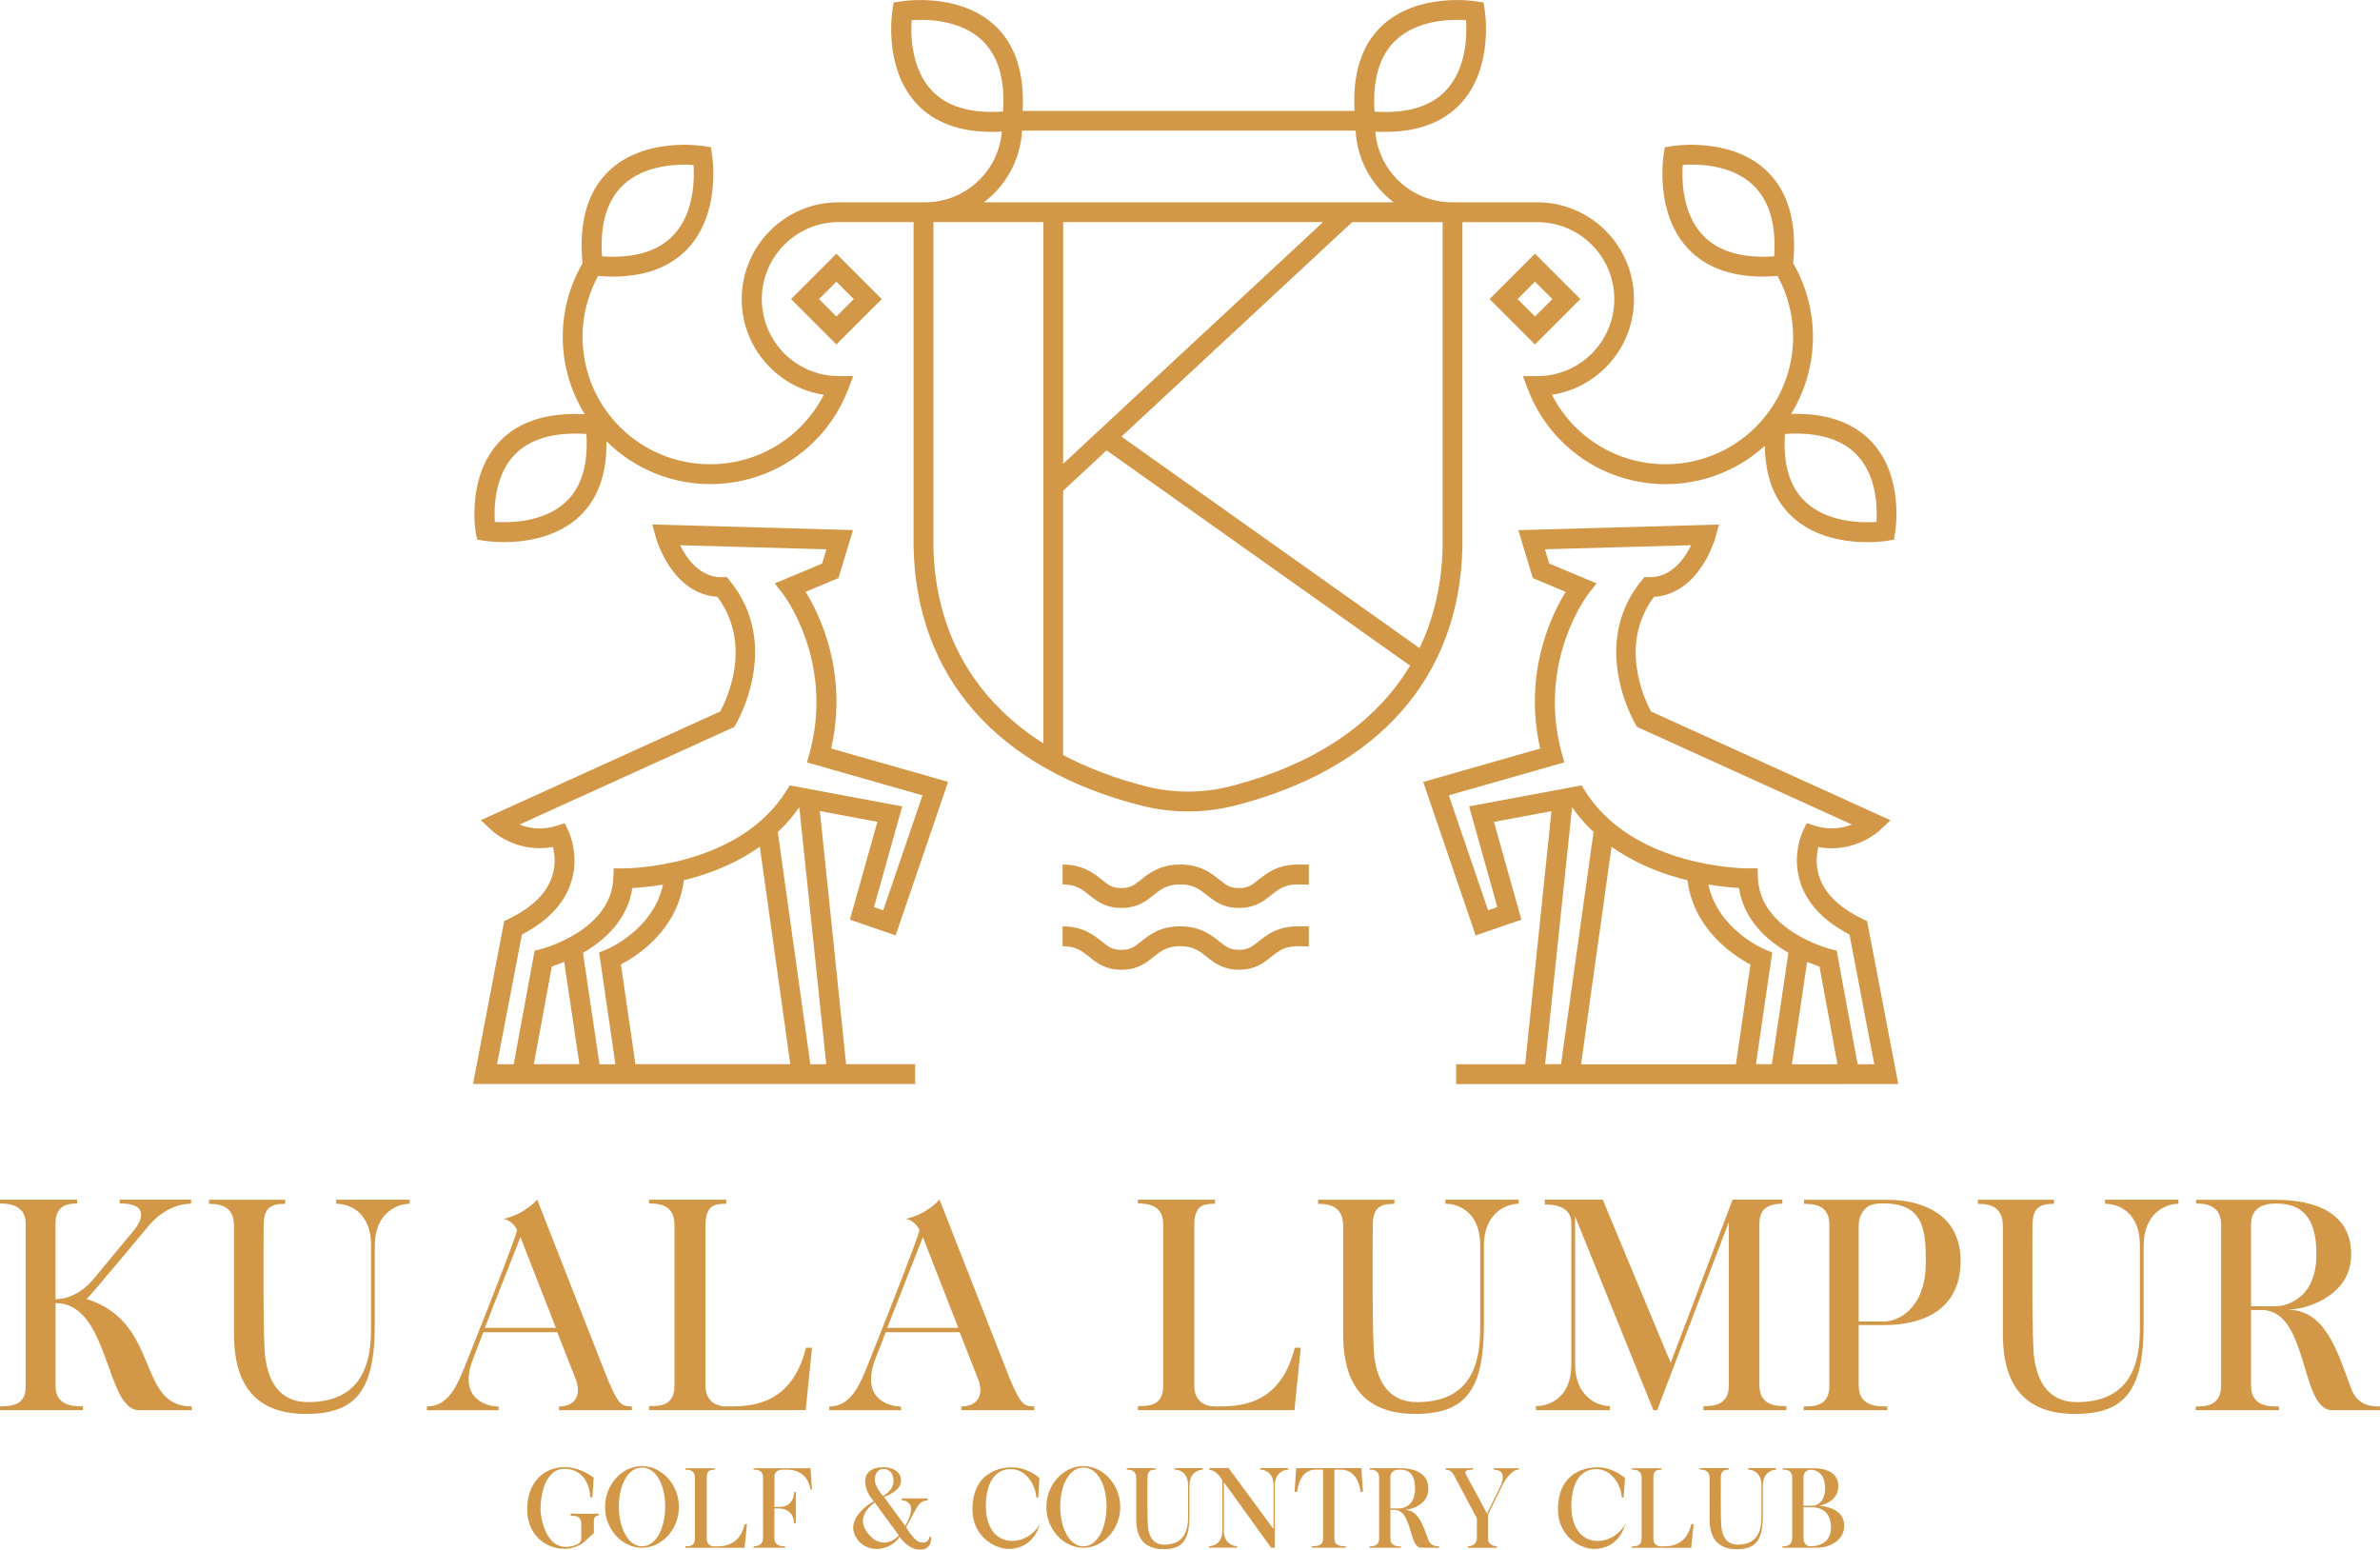
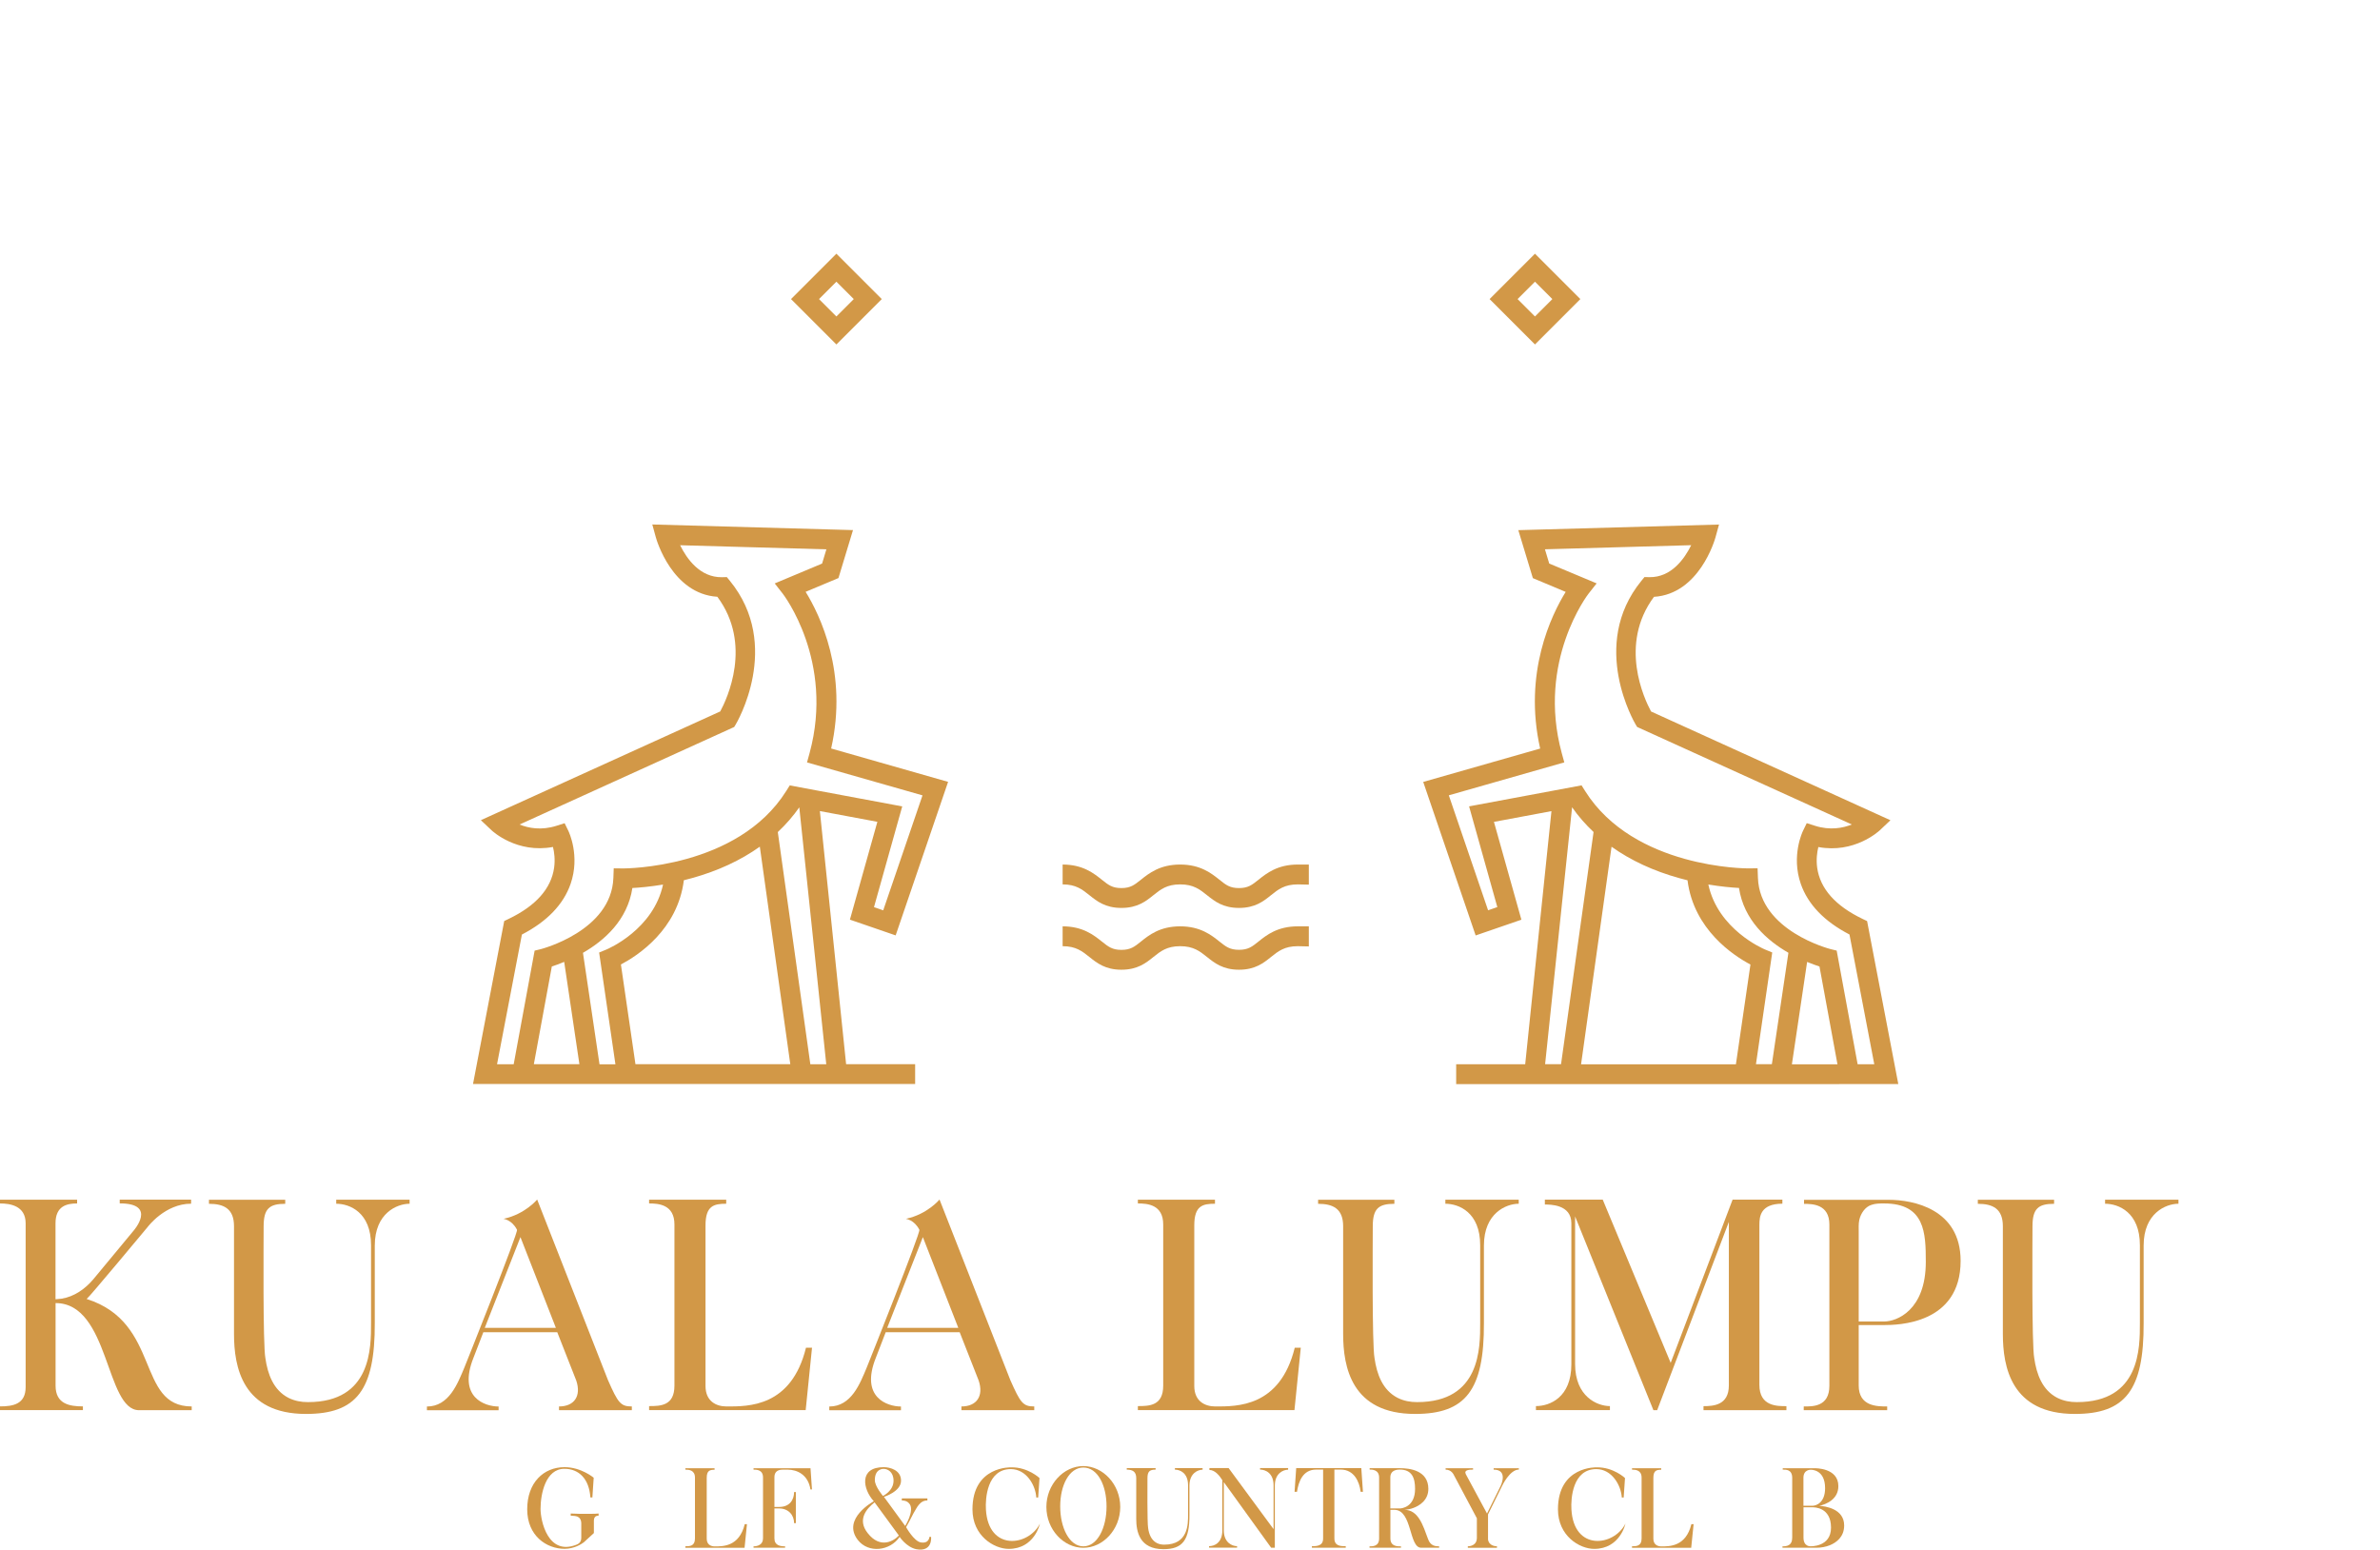
<svg xmlns="http://www.w3.org/2000/svg" version="1.1" id="Layer_1" x="0px" y="0px" viewBox="0 0 394.42 256.78" style="enable-background:new 0 0 394.42 256.78;" xml:space="preserve">
  <style type="text/css">
	.st0{fill:#D29847;}
</style>
  <g>
    <g>
      <g>
        <path class="st0" d="M208.56,145.78c-1.07,0.86-1.72,1.38-3.23,1.38c-1.52,0-2.17-0.52-3.24-1.38c-1.33-1.06-3.15-2.52-6.51-2.52     c-3.36,0-5.18,1.46-6.51,2.52c-1.07,0.86-1.72,1.38-3.23,1.38c-1.52,0-2.16-0.52-3.24-1.38c-1.33-1.06-3.15-2.52-6.5-2.52v3.29     c2.2,0,3.24,0.83,4.45,1.8c1.23,0.98,2.62,2.1,5.29,2.1c2.67,0,4.06-1.11,5.29-2.1c1.21-0.97,2.25-1.8,4.45-1.8     c2.2,0,3.25,0.83,4.46,1.8c1.23,0.98,2.62,2.1,5.29,2.1c2.67,0,4.06-1.11,5.29-2.1c1.21-0.97,2.25-1.8,4.45-1.8l1.83,0.04v-3.33     h-1.83C211.71,143.26,209.89,144.72,208.56,145.78" />
        <path class="st0" d="M208.56,156.02c-1.07,0.86-1.72,1.37-3.23,1.37c-1.52,0-2.17-0.52-3.24-1.37c-1.33-1.06-3.15-2.52-6.51-2.52     c-3.36,0-5.18,1.46-6.51,2.53c-1.07,0.86-1.72,1.37-3.23,1.37c-1.52,0-2.16-0.52-3.24-1.38c-1.33-1.06-3.15-2.52-6.5-2.52v3.29     c2.2,0,3.24,0.83,4.45,1.8c1.23,0.98,2.62,2.1,5.29,2.1c2.67,0,4.06-1.11,5.29-2.1c1.21-0.97,2.25-1.8,4.45-1.8     c2.2,0,3.25,0.83,4.46,1.8c1.23,0.98,2.62,2.1,5.29,2.1c2.67,0,4.06-1.11,5.29-2.1c1.21-0.97,2.25-1.8,4.45-1.8l1.83,0.04v-3.33     h-1.83C211.71,153.5,209.89,154.95,208.56,156.02" />
        <path class="st0" d="M138.61,52.44l-2.88-2.88l2.88-2.88l2.88,2.88L138.61,52.44z M131.09,49.56l7.52,7.52l7.52-7.52l-7.52-7.52     L131.09,49.56z" />
        <path class="st0" d="M254.38,46.68l2.88,2.88l-2.88,2.88l-2.88-2.88L254.38,46.68z M261.9,49.56l-7.52-7.52l-7.52,7.52l7.52,7.52     L261.9,49.56z" />
-         <path class="st0" d="M85.21,75.43c2.53-2.69,6.55-3.87,11.96-3.52c0.34,4.99-0.78,8.75-3.32,11.19     c-3.62,3.47-9.34,3.55-11.84,3.39C81.86,84.13,81.95,78.9,85.21,75.43 M103.25,30.68c3.63-3.44,9.23-3.51,11.68-3.35     c0.17,2.45,0.1,8.02-3.35,11.66c-2.54,2.68-6.51,3.85-11.81,3.49C99.41,37.19,100.58,33.22,103.25,30.68 M169.38,21.65h55.27     c0.27,4.84,2.68,9.1,6.31,11.87h-67.89C166.7,30.76,169.11,26.49,169.38,21.65 M154.43,15.01c-3.44-3.62-3.52-9.22-3.35-11.68     c2.46-0.16,8.05-0.09,11.67,3.35c2.67,2.54,3.84,6.5,3.48,11.8C160.94,18.86,156.97,17.69,154.43,15.01 M231.28,6.69     c3.63-3.45,9.23-3.52,11.68-3.35c0.17,2.45,0.1,8.02-3.35,11.66c-2.54,2.68-6.51,3.86-11.81,3.49     C227.44,13.2,228.61,9.23,231.28,6.69 M239.08,90.62c-0.14,6.18-1.44,11.79-3.83,16.77l-49.4-35.04l38.23-35.54h15V90.62z      M203.91,130.29c-4.59,1.18-9.47,1.18-14.06,0c-5.07-1.3-9.63-3.04-13.67-5.18V81.33l7.21-6.7l50.29,35.67     C227.97,119.84,217.86,126.71,203.91,130.29 M176.19,76.85V36.8h43.07L176.19,76.85z M154.69,90.65l0-53.85h18.22v86.39     C161.35,115.85,155,104.7,154.69,90.65 M307.77,75.43c3.27,3.47,3.36,8.71,3.2,11.06c-2.49,0.17-8.19,0.1-11.83-3.38     c-2.55-2.44-3.67-6.2-3.33-11.2C301.23,71.56,305.24,72.74,307.77,75.43 M294.02,42.48c-5.3,0.36-9.26-0.81-11.8-3.48     c-3.45-3.63-3.52-9.22-3.35-11.68c2.45-0.17,8.02-0.1,11.66,3.35C293.2,33.21,294.38,37.18,294.02,42.48 M79.1,89.42l1.16,0.19     c0.14,0.02,1.4,0.22,3.23,0.22c3.4,0,8.78-0.67,12.62-4.34c3.03-2.89,4.49-7.06,4.39-12.38c4.76,4.74,11,7.11,17.24,7.11     c6.25,0,12.51-2.38,17.27-7.14c2.44-2.44,4.3-5.31,5.54-8.53l0.85-2.23h-2.39c-7.04,0-12.76-5.72-12.76-12.76     c0-7.03,5.72-12.76,12.76-12.76h12.39l0,53.89c0.48,21.49,13.84,36.68,37.64,42.78c2.56,0.66,5.2,0.99,7.84,0.99     c2.64,0,5.28-0.33,7.84-0.99c23.8-6.09,37.16-21.29,37.64-42.81l0-53.85h12.41c7.04,0,12.76,5.72,12.76,12.76     c0,7.04-5.72,12.76-12.76,12.76h-2.39l0.85,2.23c1.23,3.22,3.09,6.09,5.53,8.53c4.76,4.76,11.02,7.14,17.27,7.14     c5.9,0,11.8-2.12,16.45-6.36c0.05,4.96,1.5,8.88,4.38,11.63c3.84,3.67,9.22,4.34,12.62,4.34c1.83,0,3.09-0.19,3.23-0.22     l1.16-0.19l0.2-1.16c0.06-0.38,1.52-9.29-3.91-15.07c-3.02-3.22-7.5-4.77-13.33-4.61c4.63-7.51,4.9-17.06,0.35-24.95     c0.64-6.78-0.83-11.95-4.42-15.35c-5.93-5.62-15.29-4.14-15.69-4.08l-1.16,0.19l-0.19,1.16c-0.07,0.4-1.54,9.75,4.07,15.69     c2.89,3.05,7.04,4.58,12.38,4.58c0.77,0,1.58-0.04,2.41-0.11c4.47,8.2,3.06,18.36-3.61,25.03c-8.24,8.24-21.65,8.24-29.9,0     c-1.58-1.58-2.88-3.37-3.88-5.33c7.69-1.18,13.6-7.84,13.6-15.86c0-8.84-7.2-16.04-16.04-16.04h-12.41h-1.62h-0.1     c-6.69,0-12.18-5.17-12.7-11.72c0.57,0.03,1.13,0.05,1.67,0.05c5.34,0,9.5-1.54,12.38-4.58c5.62-5.93,4.14-15.29,4.07-15.69     l-0.19-1.16l-1.16-0.19c-0.4-0.07-9.75-1.54-15.69,4.07c-3.36,3.18-4.86,7.92-4.52,14.07h-55.01c0.34-6.15-1.16-10.89-4.52-14.07     c-5.93-5.62-15.29-4.14-15.69-4.07l-1.16,0.19l-0.19,1.16c-0.07,0.4-1.54,9.75,4.07,15.69c2.89,3.05,7.04,4.58,12.38,4.58     c0.54,0,1.1-0.02,1.67-0.05c-0.53,6.55-6.02,11.72-12.7,11.72h-0.34h-1.64h-12.39c-8.85,0-16.04,7.2-16.04,16.04     c0,8.02,5.91,14.68,13.6,15.86c-1,1.97-2.3,3.75-3.88,5.33c-8.24,8.24-21.65,8.24-29.9,0c-6.67-6.67-8.08-16.83-3.61-25.03     c0.82,0.06,1.63,0.11,2.41,0.11c5.34,0,9.5-1.54,12.38-4.58c5.62-5.93,4.14-15.29,4.07-15.69l-0.19-1.16l-1.16-0.19     c-0.4-0.06-9.75-1.54-15.69,4.08c-3.59,3.4-5.06,8.57-4.42,15.35c-4.56,7.9-4.28,17.48,0.38,25c-6.23-0.32-10.99,1.2-14.16,4.57     c-5.43,5.78-3.97,14.69-3.91,15.07L79.1,89.42z" />
        <path class="st0" d="M86.49,154.86c4.17-2.16,6.88-4.98,8.07-8.39c1.61-4.65-0.29-8.62-0.37-8.79l-0.62-1.27l-1.35,0.43     c-2.52,0.8-4.63,0.39-6.12-0.21l35.57-16.16l0.26-0.43c0.08-0.13,7.78-13.07-0.97-23.79l-0.51-0.62l-0.8,0.02     c-3.65,0.06-5.84-3.07-6.94-5.3l24.24,0.68l-0.71,2.36l-7.85,3.29l1.33,1.7c0.09,0.11,8.59,11.16,4.45,26.4l-0.43,1.56     l19.14,5.46l-6.51,19.05l-1.53-0.53l4.68-16.69l-18.64-3.48l-0.59,0.94c-8.09,12.86-26.8,12.81-26.98,12.82l-1.6-0.02l-0.06,1.6     c-0.33,8.77-11.91,11.76-12.02,11.79l-1.03,0.25l-3.47,18.83h-2.76L86.49,154.86z M136.93,176.35h-2.64l-5.39-38.47     c1.34-1.26,2.54-2.63,3.56-4.1L136.93,176.35z M105.31,176.35l-2.41-16.53c2.76-1.45,9.41-5.75,10.43-13.96     c0.44-0.11,0.89-0.22,1.34-0.35c4.3-1.19,8.08-2.95,11.25-5.21l5.05,36.04H105.31z M99.35,176.35l-2.74-18.46     c3.52-2.02,7.38-5.41,8.19-10.74c1.17-0.06,2.95-0.22,5.08-0.57c-1.6,7.43-9.06,10.63-9.4,10.77l-1.19,0.49l2.7,18.52H99.35z      M88.47,176.35l2.98-16.2c0.53-0.17,1.25-0.42,2.05-0.76l2.52,16.95H88.47z M151.66,179.63v-3.29h-11.44l-4.35-41.94l9.53,1.78     l-4.55,16.21l7.58,2.61l8.69-25.44l-19.38-5.53c2.83-12.54-1.88-22.16-4.23-25.96l5.44-2.28l2.41-7.95l-33.26-0.93l0.59,2.14     c0.11,0.4,2.69,9.37,10.19,9.84c5.87,7.88,1.6,16.93,0.48,19l-39.67,18.02l1.78,1.68c0.18,0.17,4.2,3.87,10.17,2.76     c0.21,0.85,0.38,2.07,0.19,3.44c-0.49,3.46-3.02,6.31-7.52,8.47l-0.75,0.36l-5.17,27H151.66z" />
        <path class="st0" d="M310.61,176.35h-2.76l-3.47-18.83l-1.03-0.25c-0.11-0.03-11.7-3.01-12.02-11.79l-0.06-1.6l-1.6,0.02     c-0.18-0.01-18.89,0.04-26.98-12.82l-0.59-0.94l-18.64,3.48l4.68,16.69l-1.53,0.53l-6.51-19.05l19.14-5.46l-0.43-1.56     c-4.14-15.24,4.36-26.29,4.45-26.4l1.34-1.7l-7.86-3.29l-0.71-2.36l24.24-0.68c-1.1,2.23-3.28,5.36-6.94,5.3l-0.8-0.02     l-0.51,0.62c-8.75,10.71-1.04,23.66-0.97,23.79l0.26,0.43l35.58,16.16c-1.49,0.6-3.61,1.01-6.12,0.21l-1.35-0.43l-0.62,1.27     c-0.08,0.17-1.98,4.14-0.37,8.79c1.19,3.41,3.9,6.23,8.07,8.39L310.61,176.35z M260.53,133.77L260.53,133.77     c1.03,1.48,2.22,2.84,3.56,4.1l-5.39,38.47h-2.64L260.53,133.77z M262.02,176.35l5.05-36.04c3.17,2.26,6.95,4.02,11.25,5.21     c0.46,0.13,0.9,0.24,1.34,0.35c1.03,8.2,7.68,12.51,10.43,13.96l-2.41,16.53H262.02z M291,176.35l2.7-18.52l-1.19-0.49     c-0.34-0.14-7.8-3.34-9.4-10.77c2.13,0.35,3.91,0.51,5.08,0.57c0.81,5.34,4.67,8.72,8.19,10.74l-2.74,18.46H291z M296.96,176.35     l2.52-16.95c0.81,0.33,1.52,0.58,2.05,0.76l2.98,16.2H296.96z M314.59,179.63l-5.17-27l-0.75-0.36c-4.5-2.16-7.03-5.01-7.52-8.47     c-0.19-1.37-0.02-2.59,0.19-3.44c5.96,1.11,9.98-2.59,10.17-2.76l1.78-1.68l-39.67-18.02c-1.12-2.07-5.39-11.11,0.48-19     c7.5-0.47,10.08-9.44,10.19-9.84l0.59-2.14l-33.26,0.93l2.41,7.95l5.44,2.28c-2.35,3.8-7.06,13.42-4.23,25.96l-19.38,5.53     l8.69,25.44l7.58-2.61l-4.55-16.21l9.53-1.78l-4.35,41.94h-11.44v3.29H314.59z" />
      </g>
      <g>
        <path class="st0" d="M31.77,233.06v0.62h-8.73c-5.58,0-4.87-17.75-13.83-17.75v13.69c0,3.05,2.34,3.43,4.53,3.43v0.62H0v-0.62     c2.19,0,4.25-0.38,4.25-3.2v-27.14c0-2.91-2.58-3.29-4.25-3.29v-0.62h12.78v0.62c-1.72,0-3.58,0.43-3.58,3.29v12.59l1-0.1     c2.1-0.33,3.91-1.62,5.25-3.2l6.68-8.06c0,0,4.01-4.53-2.29-4.53v-0.62h11.83v0.67c-4.34,0-7.2,3.86-7.2,3.86     s-9.68,11.64-10.11,11.93C26.76,219.17,22.52,233.06,31.77,233.06z" />
        <path class="st0" d="M67.88,198.8v0.67c-2.1,0-5.77,1.57-5.77,6.92v12.83c0.05,11.16-3.05,15.08-11.4,15.08     c-10.54,0-11.93-7.78-11.93-13.26v-17.84c0-2.91-1.67-3.72-4.15-3.72v-0.67h12.64v0.67c-2.58,0-3.58,0.76-3.58,3.72     c0,2.15-0.14,19.61,0.29,21.85c0.38,2.67,1.34,5.3,3.82,6.58c1.05,0.52,2.1,0.71,3.24,0.71c10.54,0,10.45-9.02,10.45-13.12     v-12.88c0-5.44-3.53-6.87-5.77-6.87v-0.67H67.88z" />
        <path class="st0" d="M104.71,233.06v0.62H92.64v-0.62c2.53,0,3.72-1.72,2.86-4.29l-3.15-8.01H80.1l-1.62,4.2     c-2.67,6.63,1.91,8.11,4.15,8.11v0.62H70.75v-0.62c3.67,0,5.1-3.82,6.2-6.44c0.33-0.81,8.97-22.42,8.73-22.85     c-0.86-1.67-2.24-1.81-2.24-1.81c3.58-0.76,5.58-3.2,5.58-3.2s11.64,29.72,11.73,29.91     C102.42,232.48,102.85,233.06,104.71,233.06z M92.12,220.03l-5.87-15.03l-5.91,15.03H92.12z" />
        <path class="st0" d="M134.57,223.32l-1.05,10.35h-25.95v-0.67c1.91,0,4.2-0.05,4.2-3.39v-26.71c0-3.29-2.62-3.48-4.2-3.48v-0.62     h12.78v0.67c-2,0-3.43,0.29-3.43,3.58v26.62c0,2.53,1.77,3.39,3.48,3.39c3.58,0,10.73,0.14,13.17-9.73H134.57z" />
        <path class="st0" d="M171.4,233.06v0.62h-12.07v-0.62c2.53,0,3.72-1.72,2.86-4.29l-3.15-8.01h-12.26l-1.62,4.2     c-2.67,6.63,1.91,8.11,4.15,8.11v0.62h-11.88v-0.62c3.67,0,5.1-3.82,6.2-6.44c0.33-0.81,8.97-22.42,8.73-22.85     c-0.86-1.67-2.24-1.81-2.24-1.81c3.58-0.76,5.58-3.2,5.58-3.2s11.64,29.72,11.73,29.91C169.11,232.48,169.54,233.06,171.4,233.06     z M158.81,220.03l-5.87-15.03l-5.91,15.03H158.81z" />
        <path class="st0" d="M215.57,223.32l-1.05,10.35h-25.95v-0.67c1.91,0,4.2-0.05,4.2-3.39v-26.71c0-3.29-2.62-3.48-4.2-3.48v-0.62     h12.78v0.67c-2,0-3.43,0.29-3.43,3.58v26.62c0,2.53,1.77,3.39,3.48,3.39c3.58,0,10.73,0.14,13.17-9.73H215.57z" />
        <path class="st0" d="M251.69,198.8v0.67c-2.1,0-5.77,1.57-5.77,6.92v12.83c0.05,11.16-3.05,15.08-11.4,15.08     c-10.54,0-11.93-7.78-11.93-13.26v-17.84c0-2.91-1.67-3.72-4.15-3.72v-0.67h12.64v0.67c-2.58,0-3.58,0.76-3.58,3.72     c0,2.15-0.14,19.61,0.29,21.85c0.38,2.67,1.34,5.3,3.82,6.58c1.05,0.52,2.1,0.71,3.24,0.71c10.54,0,10.45-9.02,10.45-13.12     v-12.88c0-5.44-3.53-6.87-5.77-6.87v-0.67H251.69z" />
        <path class="st0" d="M291.57,202.96v26.52c0,3.58,2.96,3.53,4.48,3.53v0.67h-13.74v-0.67c1.62,0,4.2-0.14,4.2-3.43v-27.1     l-11.88,31.2h-0.62l-12.98-32.11v24.47c0,5.39,3.67,6.96,5.77,6.96v0.67h-12.26v-0.67c2.29,0,5.87-1.43,5.87-6.92v-23.38     c0-3.15-3.58-3.1-4.39-3.1v-0.81h9.59l11.26,27.05l10.26-27.05h8.25v0.67C291.76,199.47,291.57,201.57,291.57,202.96z" />
        <path class="st0" d="M308.03,219.56v10.02c0,3.48,3.05,3.48,4.72,3.48v0.62h-13.83v-0.62c1.43,0,4.25,0.1,4.25-3.43v-26.71     c0-3.39-2.82-3.43-4.2-3.43v-0.67h14.07c3.96,0,11.88,1.48,11.88,10.11c0,10.54-10.5,10.64-12.69,10.64H308.03z M308.03,218.98     h4.25c1.96,0,6.87-1.77,6.87-9.88c0-4.82-0.14-9.68-6.92-9.68c-0.72,0-1.43,0-2.1,0.24c-1.05,0.33-1.76,1.43-2,2.48     c-0.14,0.67-0.1,1.34-0.1,1.96V218.98z" />
        <path class="st0" d="M361.02,198.8v0.67c-2.1,0-5.77,1.57-5.77,6.92v12.83c0.05,11.16-3.05,15.08-11.4,15.08     c-10.54,0-11.93-7.78-11.93-13.26v-17.84c0-2.91-1.67-3.72-4.15-3.72v-0.67h12.64v0.67c-2.58,0-3.58,0.76-3.58,3.72     c0,2.15-0.14,19.61,0.29,21.85c0.38,2.67,1.34,5.3,3.82,6.58c1.05,0.52,2.1,0.71,3.24,0.71c10.54,0,10.45-9.02,10.45-13.12     v-12.88c0-5.44-3.53-6.87-5.77-6.87v-0.67H361.02z" />
-         <path class="st0" d="M389.55,229.86c1.05,3.01,3.2,3.2,4.87,3.2v0.62h-7.92c-5.34,0-3.86-16.36-11.54-16.6h-1.91v12.5     c0,3.67,3.29,3.48,4.63,3.48v0.62h-13.79v-0.62c1.19,0,4.2,0.14,4.2-3.43v-26.71c0-3.58-3.24-3.48-4.15-3.48v-0.62h13.26     c4.05,0,12.45,0.86,12.45,9.06c0,5.01-3.96,7.39-6.58,8.35c-1.29,0.48-2.43,0.72-3.91,0.81     C385.31,217.03,387.36,223.9,389.55,229.86z M373.05,216.46h4.2c0.52,0,6.63-0.43,6.63-8.59c0-4.82-1.38-8.44-6.68-8.44     c-0.81,0-4.15,0-4.15,3.43V216.46z" />
      </g>
      <g>
        <path class="st0" d="M96.73,255.59c-0.43,0.32-1.62,1.06-3.17,1.06c-2.99,0-6.19-2.15-6.19-6.55c0-4.4,2.69-6.98,6.19-6.98     c2.76,0,4.83,1.75,4.83,1.75l-0.22,3.27h-0.33c-0.2-3.07-1.89-4.75-4.31-4.75c-3.12,0-3.95,4.18-3.95,6.64     c0,1.98,1.23,7.85,5.99,5.92c0.7-0.27,0.76-0.83,0.76-1.14v-2.34c0-0.63-0.25-0.97-0.61-1.15c-0.31-0.11-0.59-0.14-1.14-0.16     v-0.36l1.39,0.05h2.06c0.47,0,0.88-0.02,1.17-0.05v0.36c-0.18,0-0.25,0.04-0.4,0.07c-0.2,0.09-0.38,0.31-0.38,0.74v2.07     L96.73,255.59z" />
-         <path class="st0" d="M112.51,249.71c0,3.74-2.85,6.77-6.12,6.77c-3.27,0-6.12-3.03-6.12-6.77c0-3.73,2.85-6.77,6.12-6.77     C109.66,242.95,112.51,245.98,112.51,249.71z M110.24,249.62c0-3.54-1.5-6.44-3.84-6.44c-2.33,0-3.84,2.91-3.84,6.44     c0,3.54,1.52,6.62,3.84,6.62C108.74,256.24,110.24,253.16,110.24,249.62z" />
        <path class="st0" d="M123.79,252.56l-0.4,3.92h-9.81v-0.25c0.72,0,1.59-0.02,1.59-1.28v-10.1c0-1.24-0.99-1.32-1.59-1.32v-0.23     h4.84v0.25c-0.76,0-1.3,0.11-1.3,1.35v10.07c0,0.96,0.67,1.28,1.32,1.28c1.35,0,4.06,0.05,4.98-3.68H123.79z" />
        <path class="st0" d="M134.56,246.81h-0.25c-0.38-2.47-2.24-3.28-3.77-3.28h-0.83c-0.97,0-1.37,0.5-1.37,1.24v4.94h0.81     c1.7,0,2.45-1.17,2.45-2.47h0.29v5.16h-0.29c0-1.35-0.94-2.44-2.47-2.44h-0.79v4.96c0,1.17,0.96,1.32,1.77,1.32v0.23h-5.23v-0.23     c0.65,0,1.57-0.25,1.57-1.33v-10.08c0-1.32-1.12-1.3-1.57-1.3v-0.23h9.44L134.56,246.81z" />
        <path class="st0" d="M154.3,254.67c0,0,0.31,2.56-2.47,2.04c-1.64-0.36-2.74-2.04-2.74-2.04c-1.55,2.31-5.16,2.81-6.95,0.49     c-2.67-3.52,2.67-6.39,2.67-6.39c-1.86-2.04-2.47-5.65,1.64-5.65c1.06,0,2.89,0.5,2.87,2.25c0,1.8-2.83,2.67-2.83,2.67l3.52,4.82     c0,0,1.48-2.38,0.79-3.55c-0.22-0.32-0.54-0.67-1.35-0.67v-0.34h4.24v0.34c-0.65,0-1.23,0.25-1.89,1.41     c-0.65,1.05-0.85,1.66-1.64,3.01c0,0,1.3,2.34,2.44,2.53c1.39,0.23,1.43-0.92,1.43-0.92H154.3z M148.96,254.44l-4.02-5.49     c-1.32,1.03-2.92,2.85-1.15,5.09C145.91,256.77,148.2,255.3,148.96,254.44z M146.33,247.89c0,0,1.75-0.83,1.75-2.52     c0-1.5-1.01-1.97-1.64-1.97c0,0-1.46-0.09-1.46,1.86C144.97,246.3,146.33,247.89,146.33,247.89z" />
        <path class="st0" d="M167.17,256.66c-2.44,0-6.01-2.15-6.01-6.55c0-7.22,6.42-6.96,6.42-6.96c2.76-0.05,4.69,1.77,4.69,1.77     l-0.22,3.23h-0.31c-0.13-2.07-1.66-4.69-4.2-4.71c-3.97-0.02-4.26,4.89-4.15,6.69c0.4,6.95,7.05,6.12,8.95,2.35     C172.35,252.47,171.46,256.66,167.17,256.66z" />
        <path class="st0" d="M185.65,249.71c0,3.74-2.85,6.77-6.12,6.77c-3.27,0-6.12-3.03-6.12-6.77c0-3.73,2.85-6.77,6.12-6.77     C182.8,242.95,185.65,245.98,185.65,249.71z M183.38,249.62c0-3.54-1.5-6.44-3.84-6.44c-2.33,0-3.84,2.91-3.84,6.44     c0,3.54,1.52,6.62,3.84,6.62C181.88,256.24,183.38,253.16,183.38,249.62z" />
        <path class="st0" d="M199.3,243.29v0.25c-0.79,0-2.18,0.6-2.18,2.62v4.85c0.02,4.22-1.15,5.7-4.31,5.7     c-3.99,0-4.51-2.94-4.51-5.02v-6.75c0-1.1-0.63-1.41-1.57-1.41v-0.25h4.78v0.25c-0.97,0-1.35,0.29-1.35,1.41     c0,0.81-0.05,7.42,0.11,8.26c0.14,1.01,0.51,2,1.44,2.49c0.4,0.2,0.79,0.27,1.23,0.27c3.99,0,3.95-3.41,3.95-4.96v-4.87     c0-2.06-1.34-2.6-2.18-2.6v-0.25H199.3z" />
        <path class="st0" d="M213.47,243.29v0.25c-0.81,0-2.2,0.6-2.2,2.63v10.3h-0.61l-7.85-10.88v7.99c0,2.04,1.39,2.63,2.2,2.63v0.25     h-4.64v-0.25c0.87,0,2.2-0.54,2.2-2.62v-8.32l-0.43-0.61c0,0-0.76-1.08-1.71-1.08v-0.31h3.18l7.45,10.12v-7.25     c0-2.07-1.37-2.62-2.24-2.62v-0.25H213.47z" />
        <path class="st0" d="M225.87,247.2h-0.38c-0.2-1.66-1.08-3.68-3.3-3.68h-1.05v11.4c0,1.26,1.01,1.3,1.88,1.3v0.25h-5.61v-0.25     c0.88,0,1.86-0.07,1.86-1.28v-11.42h-1.15c-2.22,0-2.92,2-3.18,3.68h-0.4l0.27-3.92h10.79L225.87,247.2z" />
        <path class="st0" d="M236.66,255.03c0.4,1.14,1.21,1.21,1.84,1.21v0.23h-2.99c-2.02,0-1.46-6.19-4.37-6.28h-0.72v4.73     c0,1.39,1.24,1.32,1.75,1.32v0.23h-5.21v-0.23c0.45,0,1.59,0.05,1.59-1.3v-10.1c0-1.35-1.23-1.32-1.57-1.32v-0.23h5.02     c1.53,0,4.71,0.32,4.71,3.43c0,1.89-1.5,2.8-2.49,3.16c-0.49,0.18-0.92,0.27-1.48,0.31     C235.05,250.18,235.83,252.78,236.66,255.03z M230.41,249.96H232c0.2,0,2.51-0.16,2.51-3.25c0-1.82-0.52-3.19-2.53-3.19     c-0.31,0-1.57,0-1.57,1.3V249.96z" />
        <path class="st0" d="M251.71,243.29v0.23c-1.52,0-2.78,2.71-2.78,2.71l-2.33,4.71v4.17c0.18,1.17,1.48,1.12,1.48,1.12v0.25h-4.83     v-0.25c0,0,1.21,0.05,1.46-1.01c0.02-0.09,0.04-0.2,0.04-0.31v-3.32l-3.81-7.16c-0.05-0.11-0.42-0.9-1.37-0.9v-0.23h4.55v0.23     c-0.58,0-1.55,0.02-1.21,0.74l3.52,6.53l2.29-4.64c0,0,1.26-2.63-1.19-2.63v-0.23H251.71z" />
        <path class="st0" d="M264.2,256.66c-2.44,0-6.01-2.15-6.01-6.55c0-7.22,6.42-6.96,6.42-6.96c2.76-0.05,4.69,1.77,4.69,1.77     l-0.22,3.23h-0.31c-0.13-2.07-1.66-4.69-4.2-4.71c-3.97-0.02-4.26,4.89-4.15,6.69c0.4,6.95,7.05,6.12,8.95,2.35     C269.38,252.47,268.5,256.66,264.2,256.66z" />
        <path class="st0" d="M280.67,252.56l-0.4,3.92h-9.81v-0.25c0.72,0,1.59-0.02,1.59-1.28v-10.1c0-1.24-0.99-1.32-1.59-1.32v-0.23     h4.84v0.25c-0.76,0-1.3,0.11-1.3,1.35v10.07c0,0.96,0.67,1.28,1.32,1.28c1.35,0,4.06,0.05,4.98-3.68H280.67z" />
-         <path class="st0" d="M294.32,243.29v0.25c-0.79,0-2.18,0.6-2.18,2.62v4.85c0.02,4.22-1.15,5.7-4.31,5.7     c-3.99,0-4.51-2.94-4.51-5.02v-6.75c0-1.1-0.63-1.41-1.57-1.41v-0.25h4.78v0.25c-0.97,0-1.35,0.29-1.35,1.41     c0,0.81-0.05,7.42,0.11,8.26c0.14,1.01,0.51,2,1.44,2.49c0.4,0.2,0.79,0.27,1.23,0.27c3.99,0,3.95-3.41,3.95-4.96v-4.87     c0-2.06-1.34-2.6-2.18-2.6v-0.25H294.32z" />
        <path class="st0" d="M305.62,252.78c0,1.89-1.28,2.83-2.38,3.28c-0.69,0.27-1.43,0.41-2.16,0.41h-5.68v-0.23     c0.69,0,1.61-0.09,1.61-1.44v-9.9c0-1.43-1.06-1.37-1.57-1.37v-0.23h5.32c0,0,3.9-0.11,3.9,2.96c0,2.2-2.02,3.01-3.16,3.27     C302.46,249.58,305.62,250,305.62,252.78z M298.87,244.88v4.64h1.46c0.76,0,2.13-0.6,2.13-2.92c0-3.18-2.38-3.05-2.38-3.05     S298.87,243.49,298.87,244.88z M303.44,253.14c0-3.41-2.8-3.37-3.1-3.37h-1.46v5.03c0,1.5,1.14,1.43,1.14,1.43     S303.44,256.39,303.44,253.14z" />
      </g>
    </g>
  </g>
</svg>